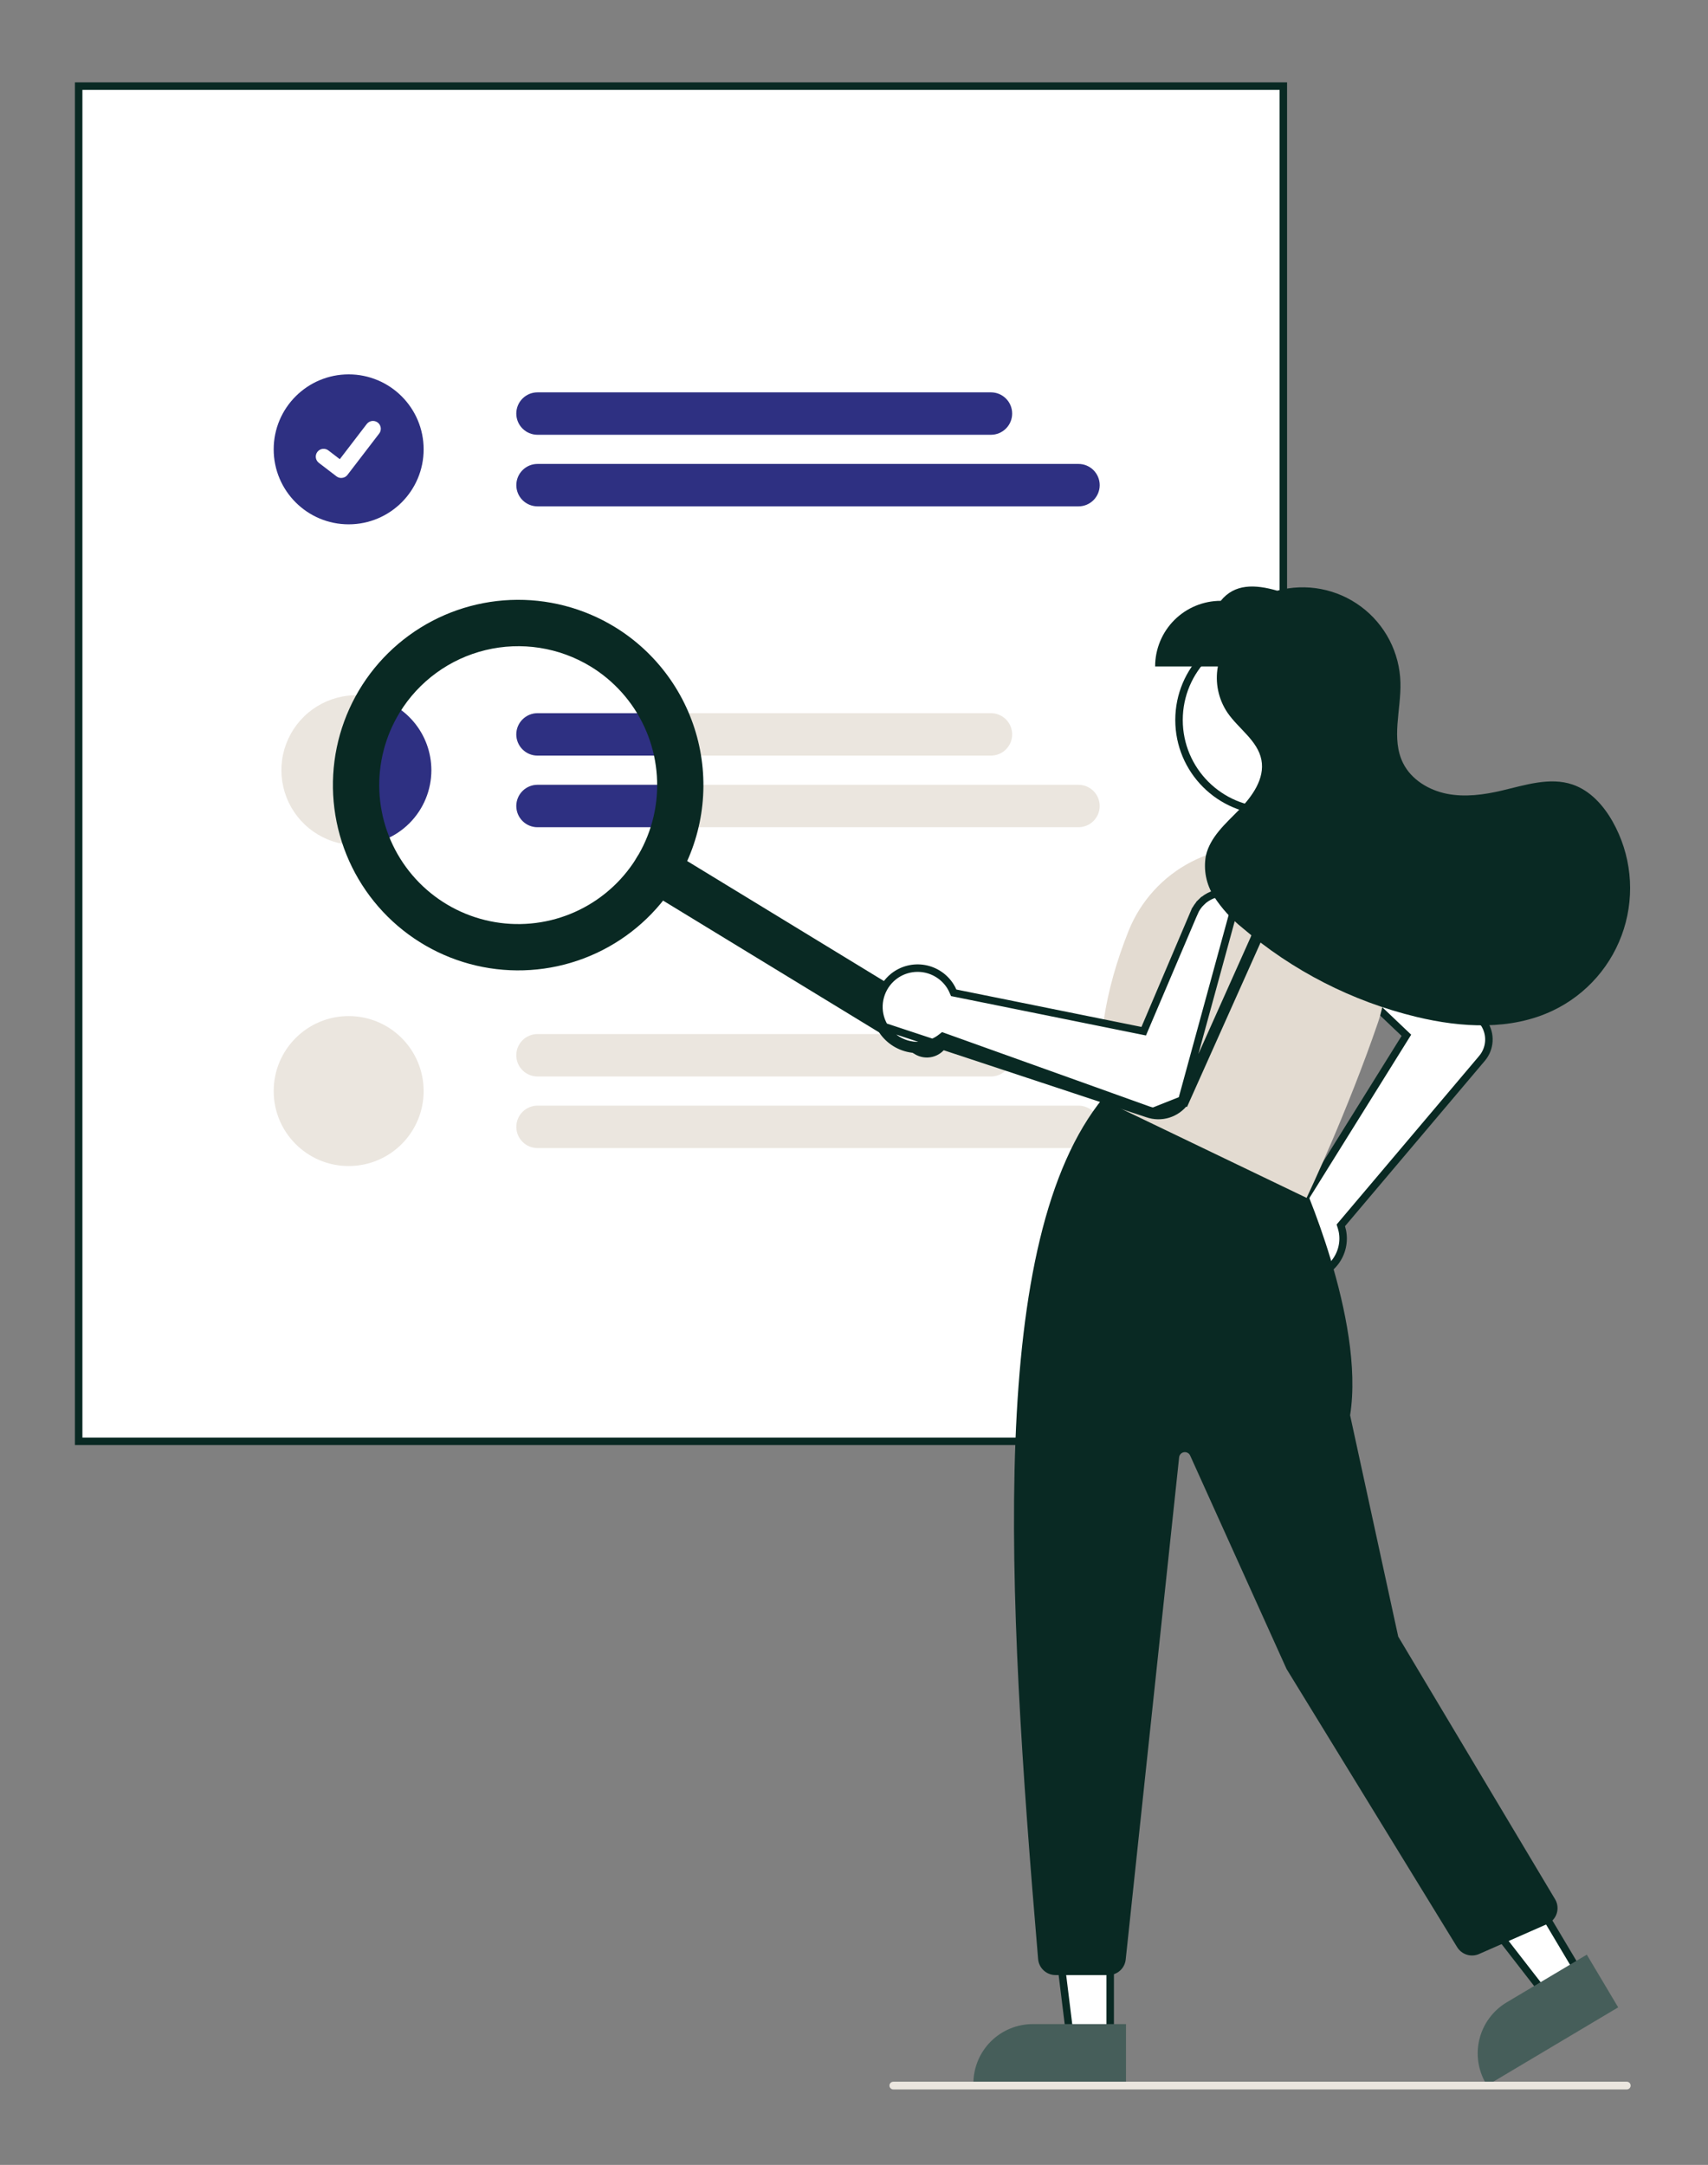
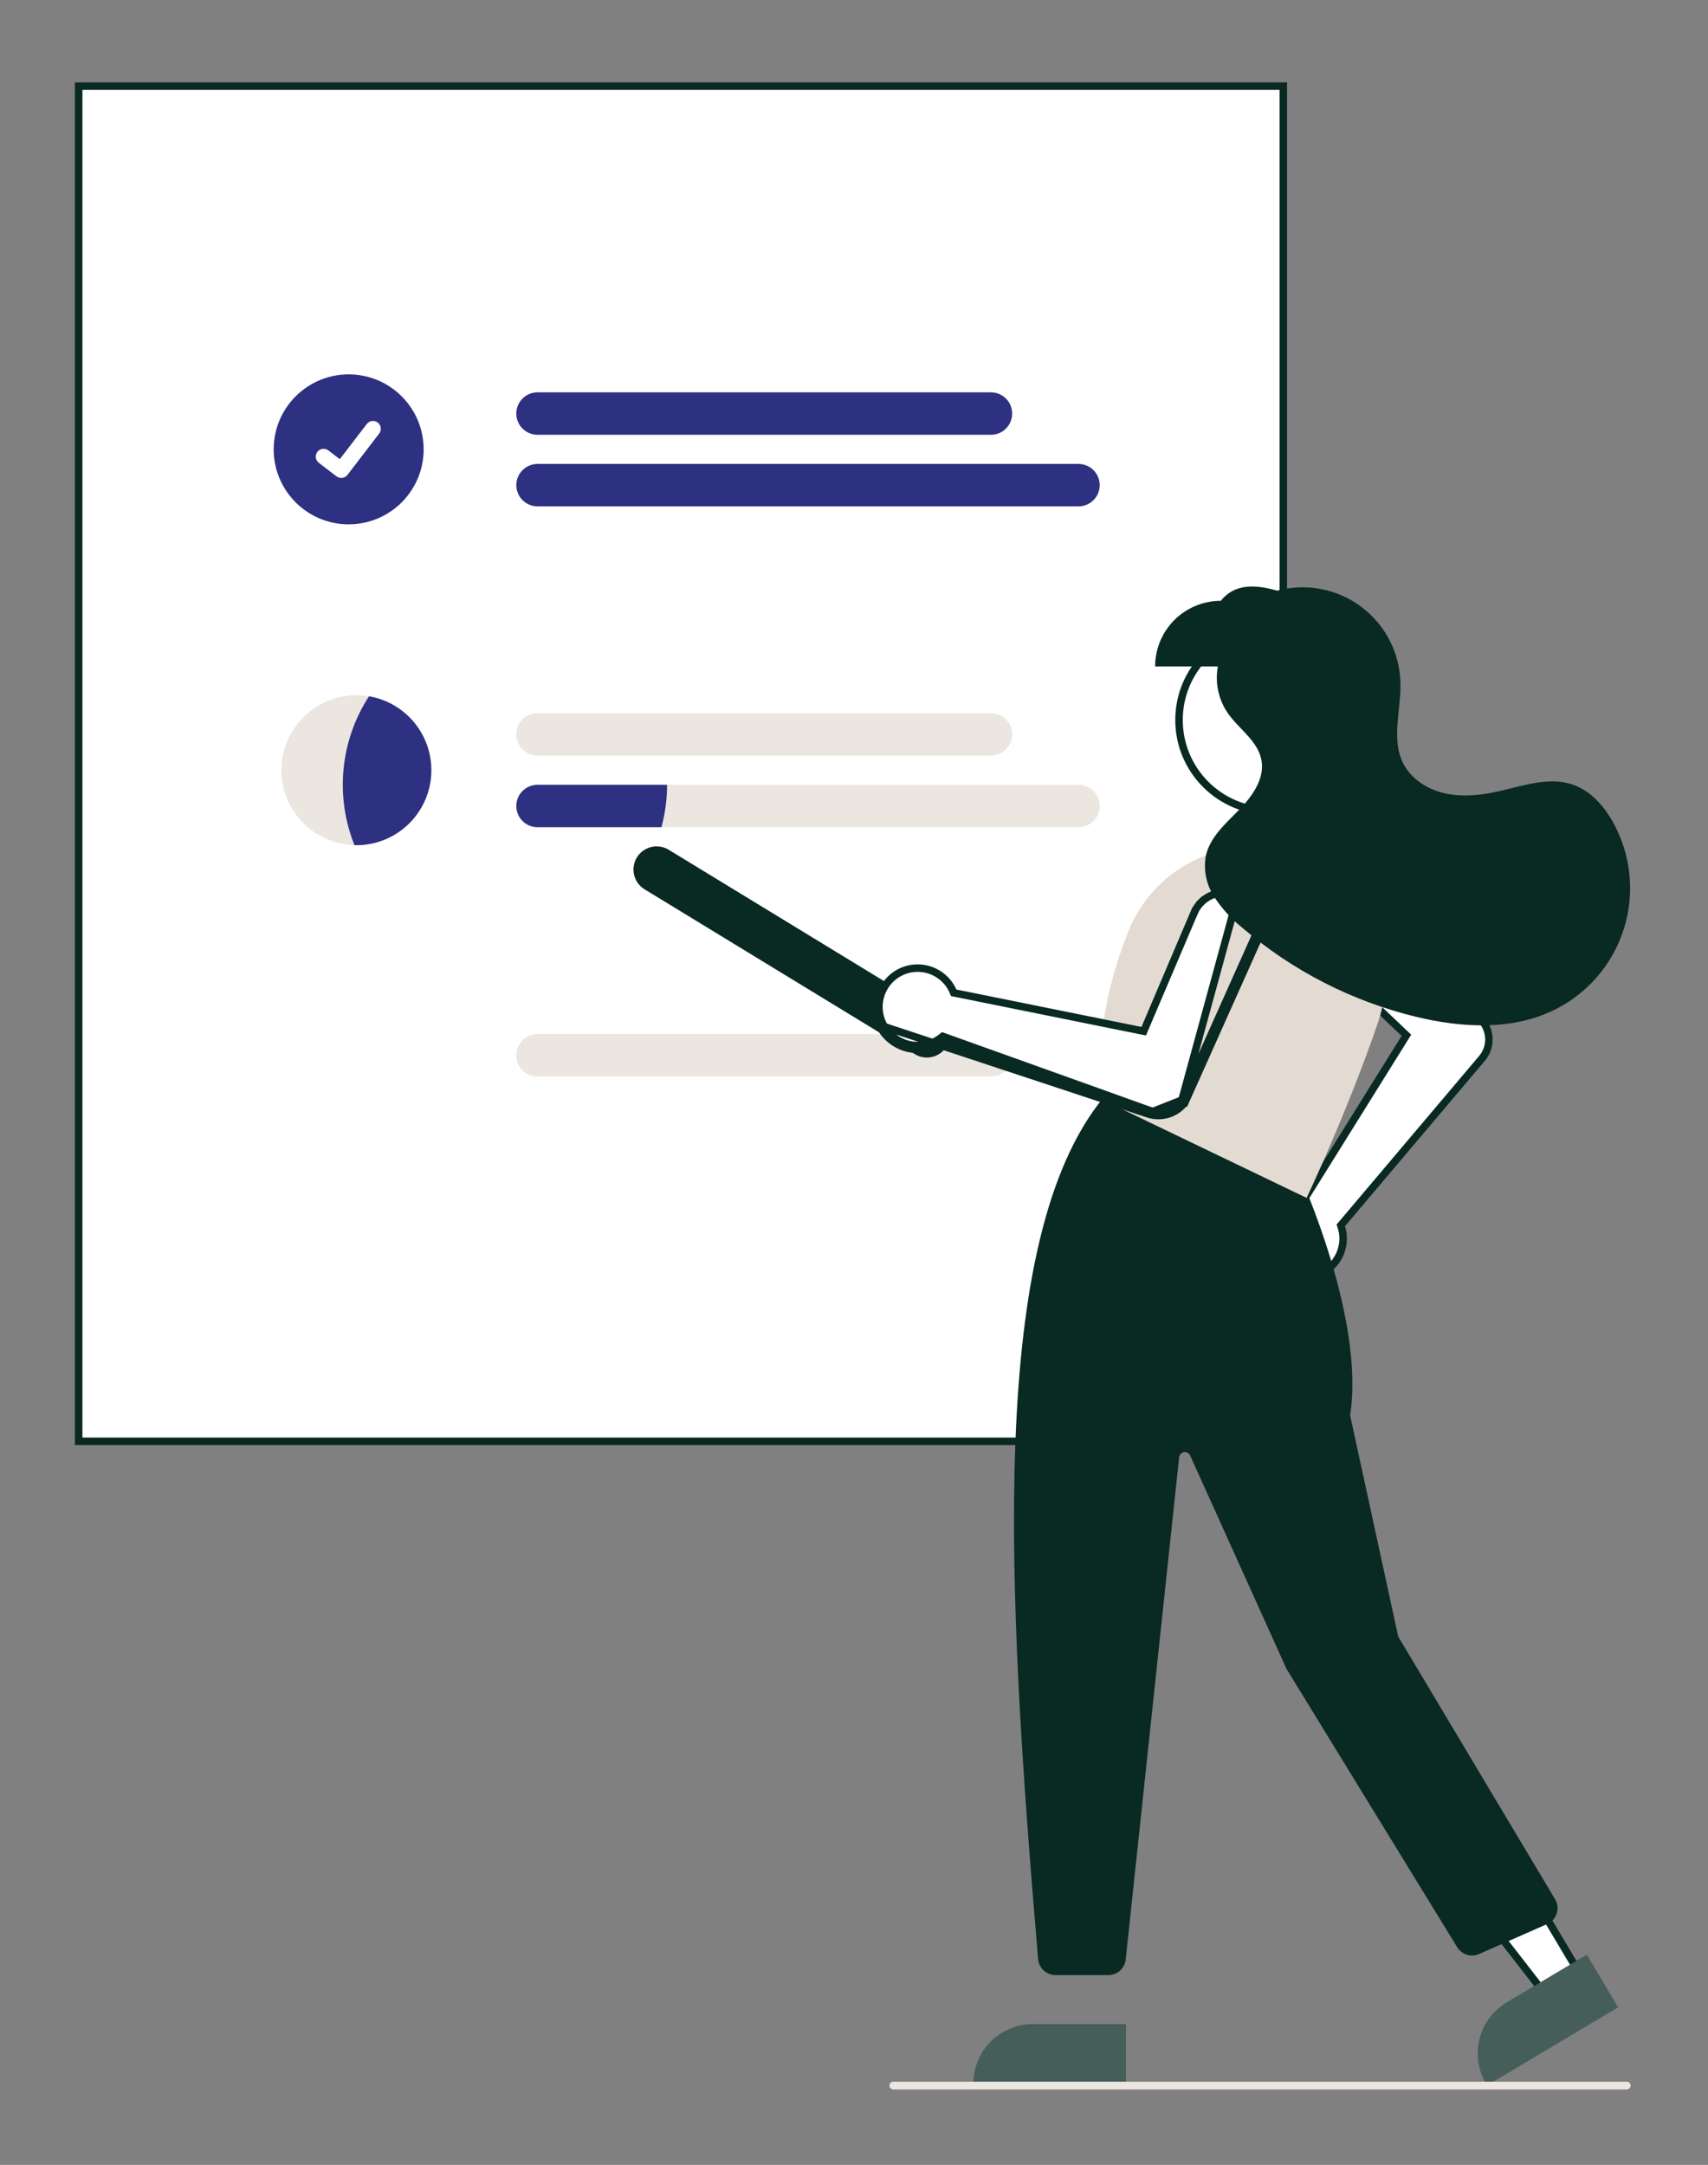
<svg xmlns="http://www.w3.org/2000/svg" width="228" height="289" viewBox="0 0 228 289" fill="none">
  <rect x="0" y="0" width="228" height="289" fill="#808080" stroke="none" />
  <mask id="mask0" mask-type="alpha" maskUnits="userSpaceOnUse" x="0" y="0" width="228" height="289">
    <rect width="228" height="289" fill="#C4C4C4" />
  </mask>
  <g mask="url(#mask0)">
    <rect x="10.5" y="11.5" width="160.809" height="180.906" fill="white" stroke="#092923" />
    <path d="M132.282 58.039H71.751C71 58.039 70.279 57.74 69.748 57.209C69.217 56.678 68.919 55.958 68.919 55.207C68.919 54.456 69.217 53.736 69.748 53.205C70.279 52.673 71 52.375 71.751 52.375H132.282C133.033 52.375 133.753 52.673 134.284 53.205C134.815 53.736 135.114 54.456 135.114 55.207C135.114 55.958 134.815 56.678 134.284 57.209C133.753 57.74 133.033 58.039 132.282 58.039Z" fill="#2E3082" />
    <path d="M143.963 67.596H71.751C71.001 67.595 70.281 67.296 69.751 66.766C69.221 66.235 68.923 65.515 68.923 64.764C68.923 64.014 69.221 63.294 69.751 62.763C70.281 62.232 71.001 61.934 71.751 61.933H143.963C144.335 61.932 144.704 62.005 145.048 62.147C145.392 62.289 145.705 62.498 145.968 62.761C146.231 63.024 146.44 63.336 146.583 63.68C146.725 64.024 146.799 64.392 146.799 64.764C146.799 65.137 146.725 65.505 146.583 65.849C146.44 66.193 146.231 66.505 145.968 66.768C145.705 67.031 145.392 67.24 145.048 67.382C144.704 67.524 144.335 67.597 143.963 67.596Z" fill="#2E3082" />
    <path d="M132.281 95.205H71.753C71.002 95.205 70.281 95.504 69.75 96.035C69.219 96.566 68.921 97.286 68.921 98.037C68.921 98.788 69.219 99.508 69.75 100.039C70.281 100.57 71.002 100.869 71.753 100.869H132.281C133.032 100.869 133.753 100.57 134.284 100.039C134.815 99.508 135.113 98.788 135.113 98.037C135.113 97.286 134.815 96.566 134.284 96.035C133.753 95.504 133.032 95.205 132.281 95.205Z" fill="#EBE6DF" />
    <path d="M143.964 104.765H71.753C71.002 104.765 70.281 105.063 69.75 105.594C69.219 106.125 68.921 106.845 68.921 107.596C68.921 108.347 69.219 109.067 69.75 109.598C70.281 110.13 71.002 110.428 71.753 110.428H143.964C144.715 110.428 145.435 110.13 145.966 109.598C146.497 109.067 146.795 108.347 146.795 107.596C146.795 106.845 146.497 106.125 145.966 105.594C145.435 105.063 144.715 104.765 143.964 104.765Z" fill="#EBE6DF" />
    <path d="M132.282 143.702H71.751C71 143.702 70.279 143.404 69.748 142.873C69.217 142.342 68.919 141.622 68.919 140.871C68.919 140.12 69.217 139.399 69.748 138.868C70.279 138.337 71 138.039 71.751 138.039H132.282C133.033 138.039 133.753 138.337 134.284 138.868C134.815 139.399 135.114 140.12 135.114 140.871C135.114 141.622 134.815 142.342 134.284 142.873C133.753 143.404 133.033 143.702 132.282 143.702Z" fill="#EBE6DF" />
-     <path d="M143.963 153.26H71.751C71.001 153.259 70.281 152.96 69.751 152.429C69.221 151.898 68.923 151.179 68.923 150.428C68.923 149.678 69.221 148.958 69.751 148.427C70.281 147.896 71.001 147.597 71.751 147.596H143.963C144.335 147.596 144.704 147.669 145.048 147.811C145.392 147.953 145.705 148.161 145.968 148.424C146.231 148.687 146.44 149 146.583 149.344C146.725 149.687 146.799 150.056 146.799 150.428C146.799 150.8 146.725 151.169 146.583 151.513C146.44 151.857 146.231 152.169 145.968 152.432C145.705 152.695 145.392 152.903 145.048 153.046C144.704 153.188 144.335 153.261 143.963 153.26Z" fill="#EBE6DF" />
    <path d="M46.543 69.995C52.071 69.995 56.552 65.514 56.552 59.986C56.552 54.458 52.071 49.977 46.543 49.977C41.015 49.977 36.534 54.458 36.534 59.986C36.534 65.514 41.015 69.995 46.543 69.995Z" fill="#2E3082" />
    <path d="M45.551 63.804C45.326 63.804 45.107 63.731 44.927 63.596L44.916 63.588L42.563 61.789C42.454 61.705 42.362 61.601 42.294 61.482C42.224 61.363 42.18 61.232 42.161 61.096C42.143 60.959 42.152 60.821 42.188 60.688C42.223 60.555 42.284 60.431 42.368 60.322C42.452 60.212 42.556 60.121 42.675 60.052C42.794 59.983 42.926 59.939 43.062 59.921C43.198 59.903 43.337 59.913 43.469 59.948C43.602 59.984 43.727 60.045 43.836 60.129L45.359 61.298L48.959 56.601C49.043 56.492 49.147 56.4 49.266 56.332C49.385 56.263 49.516 56.218 49.652 56.2C49.788 56.183 49.926 56.192 50.059 56.227C50.191 56.263 50.316 56.324 50.424 56.407L50.425 56.407L50.402 56.438L50.425 56.407C50.645 56.576 50.789 56.825 50.825 57.1C50.861 57.375 50.787 57.653 50.619 57.873L46.384 63.395C46.286 63.522 46.16 63.625 46.016 63.696C45.871 63.767 45.713 63.803 45.552 63.803L45.551 63.804Z" fill="white" />
    <path d="M57.581 102.817C57.582 104.131 57.323 105.433 56.821 106.648C56.318 107.862 55.581 108.966 54.652 109.896C53.722 110.826 52.619 111.563 51.405 112.067C50.19 112.57 48.889 112.829 47.574 112.829C47.488 112.831 47.402 112.827 47.316 112.819C45.348 112.768 43.439 112.139 41.827 111.008C40.215 109.878 38.972 108.298 38.254 106.465C37.536 104.632 37.374 102.627 37.789 100.703C38.205 98.779 39.178 97.019 40.588 95.646C41.998 94.272 43.782 93.344 45.717 92.979C47.651 92.614 49.65 92.827 51.464 93.593C53.278 94.358 54.826 95.641 55.914 97.282C57.002 98.923 57.582 100.848 57.581 102.817Z" fill="#EBE6DF" />
-     <path d="M46.543 155.658C52.071 155.658 56.552 151.177 56.552 145.649C56.552 140.121 52.071 135.64 46.543 135.64C41.015 135.64 36.534 140.121 36.534 145.649C36.534 151.177 41.015 155.658 46.543 155.658Z" fill="#EBE6DF" />
    <path d="M57.581 102.817C57.582 104.131 57.323 105.433 56.82 106.648C56.318 107.862 55.581 108.966 54.651 109.896C53.722 110.826 52.619 111.563 51.404 112.066C50.19 112.57 48.888 112.829 47.574 112.829C47.488 112.831 47.402 112.827 47.316 112.819C46.023 109.594 45.525 106.105 45.863 102.646C46.201 99.188 47.365 95.862 49.259 92.948C51.587 93.347 53.699 94.557 55.222 96.362C56.745 98.168 57.581 100.454 57.581 102.817Z" fill="#2E3082" />
-     <path d="M68.919 98.04C68.92 97.288 69.219 96.568 69.751 96.037C70.282 95.506 71.002 95.207 71.753 95.205H86.837C87.717 96.997 88.344 98.903 88.697 100.869H71.753C71.002 100.868 70.282 100.57 69.751 100.04C69.22 99.51 68.921 98.79 68.919 98.04Z" fill="#2E3082" />
    <path d="M89.047 104.765C89.048 106.677 88.795 108.582 88.294 110.428H71.753C71.002 110.428 70.281 110.13 69.75 109.598C69.219 109.067 68.921 108.347 68.921 107.596C68.921 106.845 69.219 106.125 69.75 105.594C70.281 105.063 71.002 104.765 71.753 104.765H89.047Z" fill="#2E3082" />
    <path d="M126.368 139.691C125.941 140.391 125.253 140.893 124.456 141.086C123.659 141.279 122.818 141.148 122.118 140.721L86.043 118.717C85.697 118.505 85.395 118.228 85.156 117.9C84.916 117.572 84.744 117.2 84.648 116.805C84.553 116.41 84.536 116.001 84.599 115.6C84.661 115.198 84.802 114.814 85.014 114.467C85.225 114.12 85.503 113.819 85.831 113.579C86.159 113.34 86.531 113.168 86.925 113.072C87.32 112.976 87.73 112.959 88.131 113.022C88.532 113.085 88.917 113.226 89.263 113.437L125.338 135.442C126.038 135.869 126.54 136.556 126.733 137.353C126.926 138.15 126.795 138.991 126.368 139.691Z" fill="#092923" />
-     <path d="M90.291 117.687C87.744 121.864 84.015 125.191 79.577 127.248C75.138 129.306 70.189 130.001 65.356 129.245C60.522 128.49 56.021 126.318 52.422 123.005C48.823 119.692 46.287 115.385 45.135 110.631C43.983 105.876 44.267 100.887 45.951 96.293C47.634 91.7 50.642 87.709 54.594 84.826C58.546 81.942 63.264 80.295 68.152 80.093C73.04 79.891 77.879 81.142 82.055 83.69C87.65 87.111 91.659 92.612 93.203 98.985C94.747 105.359 93.7 112.085 90.291 117.687ZM53.337 95.146C51.426 98.279 50.487 101.907 50.639 105.573C50.791 109.239 52.026 112.778 54.189 115.742C56.352 118.706 59.345 120.962 62.79 122.225C66.235 123.487 69.977 123.7 73.543 122.836C77.109 121.973 80.338 120.071 82.823 117.371C85.308 114.672 86.937 111.296 87.504 107.671C88.07 104.046 87.549 100.334 86.006 97.005C84.463 93.676 81.967 90.88 78.835 88.969C74.633 86.413 69.589 85.627 64.809 86.785C60.029 87.943 55.903 90.95 53.337 95.146Z" fill="#092923" />
    <path d="M181.7 96.116C181.7 102.83 176.257 108.273 169.543 108.273C162.829 108.273 157.387 102.83 157.387 96.116C157.387 89.402 162.829 83.959 169.543 83.959C176.257 83.959 181.7 89.402 181.7 96.116Z" fill="white" stroke="#092923" />
    <path d="M173.792 160.185L174.052 160.171L174.19 159.95L187.522 138.552L187.738 138.206L187.443 137.925L175.264 126.348L175.264 126.348C174.847 125.951 174.512 125.476 174.28 124.949C174.047 124.422 173.921 123.854 173.909 123.278C173.897 122.702 173.999 122.13 174.21 121.594C174.42 121.057 174.735 120.568 175.136 120.155L174.777 119.807L175.136 120.155C175.536 119.741 176.015 119.41 176.544 119.183C177.073 118.955 177.642 118.834 178.218 118.827C178.794 118.821 179.365 118.928 179.9 119.144C180.434 119.359 180.92 119.678 181.33 120.082C181.33 120.082 181.33 120.082 181.33 120.082L198.126 136.643C198.577 137.34 198.795 138.164 198.746 138.993C198.697 139.831 198.38 140.63 197.841 141.273C197.841 141.274 197.84 141.274 197.84 141.274L179.161 163.366L178.983 163.576L179.066 163.839C179.116 163.999 179.158 164.162 179.192 164.326C179.334 165.04 179.324 165.776 179.162 166.486C179 167.196 178.69 167.864 178.252 168.446C177.814 169.028 177.258 169.511 176.62 169.863C175.982 170.215 175.278 170.428 174.552 170.488L174.55 170.489C174.403 170.501 174.258 170.508 174.114 170.508C173.021 170.503 171.958 170.153 171.076 169.509C170.194 168.864 169.538 167.957 169.201 166.917C168.979 166.224 168.905 165.491 168.986 164.768C169.066 164.044 169.298 163.345 169.668 162.717C170.037 162.09 170.534 161.547 171.128 161.125C171.721 160.703 172.397 160.411 173.111 160.269C173.336 160.225 173.563 160.197 173.792 160.185Z" fill="white" stroke="#092923" />
-     <path d="M148.198 248.397L148.197 271.765L142.821 271.765L139.939 248.397L148.198 248.397Z" fill="white" stroke="#092923" />
    <path d="M150.309 278.389L129.938 278.388V278.131C129.938 277.09 130.144 276.059 130.542 275.097C130.94 274.135 131.524 273.261 132.261 272.524C132.997 271.788 133.871 271.204 134.833 270.806C135.795 270.407 136.826 270.202 137.867 270.202H137.868L150.31 270.203L150.309 278.389Z" fill="#465E5A" />
    <path d="M198.85 243.278L210.805 263.356L206.187 266.106L191.754 247.503L198.85 243.278Z" fill="white" stroke="#092923" />
    <path d="M216.009 267.968L198.506 278.389L198.374 278.168C197.841 277.273 197.49 276.282 197.34 275.252C197.19 274.222 197.245 273.172 197.501 272.163C197.757 271.153 198.209 270.204 198.832 269.37C199.455 268.535 200.236 267.831 201.13 267.299L201.131 267.299L211.821 260.934L216.009 267.968Z" fill="#465E5A" />
    <path d="M138.578 261.534C134.345 211.699 131.828 165.404 147.299 146.519L147.418 146.372L173.455 156.787L173.498 156.88C173.586 157.072 182.245 176.119 180.225 188.93L186.647 218.472L207.587 253.535C207.756 253.817 207.863 254.132 207.9 254.458C207.938 254.785 207.906 255.116 207.806 255.429C207.706 255.742 207.54 256.031 207.321 256.275C207.101 256.52 206.831 256.714 206.531 256.847L197.431 260.851C196.917 261.074 196.34 261.105 195.806 260.938C195.271 260.771 194.815 260.417 194.52 259.941L171.741 222.797L158.874 194.307C158.805 194.152 158.686 194.025 158.536 193.945C158.387 193.864 158.215 193.835 158.047 193.862C157.88 193.889 157.726 193.97 157.609 194.094C157.492 194.217 157.419 194.375 157.401 194.544L150.269 261.584C150.21 262.154 149.941 262.682 149.515 263.065C149.089 263.448 148.536 263.659 147.963 263.658H140.889C140.309 263.655 139.75 263.435 139.323 263.042C138.895 262.65 138.63 262.112 138.578 261.534Z" fill="#092923" />
    <path d="M147.387 146.914L147.263 146.854L147.244 146.718C146.271 139.911 147.422 132.347 150.665 124.237C152.264 120.268 155.235 117.006 159.037 115.044C162.84 113.081 167.221 112.551 171.382 113.548C173.779 114.139 176.027 115.221 177.984 116.726C179.941 118.23 181.564 120.125 182.75 122.29C183.921 124.433 184.635 126.795 184.845 129.228C185.056 131.66 184.759 134.11 183.973 136.422C179.884 148.378 174.581 159.564 174.528 159.675L174.417 159.909L147.387 146.914Z" fill="#E3DBD1" />
    <path d="M158.221 147.07L167.863 125.514C168.125 124.928 168.268 124.296 168.284 123.654C168.301 123.012 168.19 122.373 167.958 121.775C167.726 121.176 167.378 120.629 166.934 120.166C166.49 119.702 165.958 119.332 165.369 119.075L157.775 146.841L157.789 146.819L158.221 147.07ZM158.221 147.07L157.99 146.966L158.194 147.116M158.221 147.07L158.194 147.116M158.194 147.116C157.635 147.88 156.844 148.444 155.939 148.723C155.035 149.003 154.064 148.983 153.171 148.667M158.194 147.116L157.762 146.865L157.775 146.842L153.171 148.667M153.171 148.667L125.935 138.906C125.789 139.021 125.637 139.127 125.479 139.225C124.8 139.646 124.04 139.919 123.248 140.025C122.456 140.131 121.651 140.069 120.885 139.843C120.119 139.616 119.41 139.23 118.803 138.71C118.197 138.19 117.707 137.548 117.366 136.826L153.171 148.667ZM127.203 132.293L127.307 132.532L127.563 132.583L152.274 137.578L152.674 137.659L152.833 137.284L159.413 121.822L158.953 121.627L159.413 121.822C159.639 121.292 159.967 120.812 160.379 120.41L160.03 120.052L160.379 120.41C160.791 120.008 161.279 119.691 161.814 119.478C162.349 119.265 162.921 119.16 163.497 119.17C164.073 119.179 164.641 119.303 165.169 119.533L165.369 119.075L165.169 119.533C165.697 119.763 166.174 120.096 166.573 120.512C166.972 120.928 167.284 121.418 167.492 121.955C167.7 122.492 167.799 123.065 167.785 123.641C167.77 124.217 167.641 124.784 167.406 125.31L157.775 146.841C157.281 147.508 156.586 148 155.792 148.246C154.99 148.493 154.13 148.476 153.339 148.196C153.338 148.196 153.338 148.196 153.338 148.196L126.104 138.436L125.845 138.343L125.627 138.512C125.495 138.616 125.357 138.712 125.215 138.801C124.596 139.184 123.903 139.432 123.182 139.529C122.46 139.626 121.725 139.57 121.027 139.363C120.329 139.156 119.682 138.805 119.129 138.331C118.576 137.857 118.129 137.271 117.818 136.612L117.817 136.611C117.754 136.478 117.697 136.344 117.647 136.209C117.269 135.184 117.224 134.066 117.519 133.014C117.814 131.962 118.433 131.029 119.29 130.35C119.861 129.899 120.521 129.574 121.227 129.395C121.934 129.217 122.669 129.19 123.387 129.316C124.104 129.442 124.787 129.718 125.39 130.127C125.993 130.535 126.503 131.065 126.886 131.684C127.006 131.879 127.112 132.083 127.203 132.293Z" fill="white" stroke="#092923" />
    <path d="M215.266 109.67C214.047 107.51 212.271 105.531 209.923 104.733C206.89 103.702 203.607 104.8 200.489 105.533C198.087 106.098 195.577 106.443 193.156 105.967C190.735 105.49 188.399 104.081 187.297 101.873C185.677 98.625 187.042 94.751 186.943 91.122C186.893 89.147 186.394 87.209 185.486 85.454C184.577 83.699 183.282 82.174 181.698 80.992C180.114 79.811 178.282 79.004 176.342 78.634C174.401 78.263 172.401 78.338 170.493 78.852C167.507 77.991 164.804 77.911 162.958 80.206C160.634 80.206 158.406 81.129 156.763 82.772C155.12 84.415 154.197 86.643 154.197 88.966H162.574C162.177 91.102 162.631 93.309 163.839 95.115C165.317 97.287 167.889 98.859 168.384 101.44C168.863 103.941 167.163 106.314 165.38 108.132C163.596 109.95 161.528 111.751 160.971 114.236C160.63 116.123 161.017 118.069 162.055 119.681C163.091 121.273 164.376 122.689 165.861 123.873C172.553 129.606 180.505 133.674 189.07 135.746C195.101 137.198 201.698 137.575 207.297 134.903C209.537 133.835 211.533 132.317 213.161 130.444C214.79 128.572 216.016 126.384 216.763 124.018C217.51 121.651 217.763 119.157 217.506 116.688C217.248 114.22 216.486 111.831 215.266 109.67Z" fill="#092923" />
    <path d="M217.158 278.926H119.248C119.111 278.926 118.98 278.871 118.883 278.775C118.787 278.678 118.732 278.547 118.732 278.41C118.732 278.274 118.787 278.142 118.883 278.046C118.98 277.949 119.111 277.895 119.248 277.895H217.158C217.294 277.895 217.425 277.949 217.522 278.046C217.619 278.142 217.673 278.274 217.673 278.41C217.673 278.547 217.619 278.678 217.522 278.775C217.425 278.871 217.294 278.926 217.158 278.926Z" fill="#EBE6DF" />
  </g>
</svg>